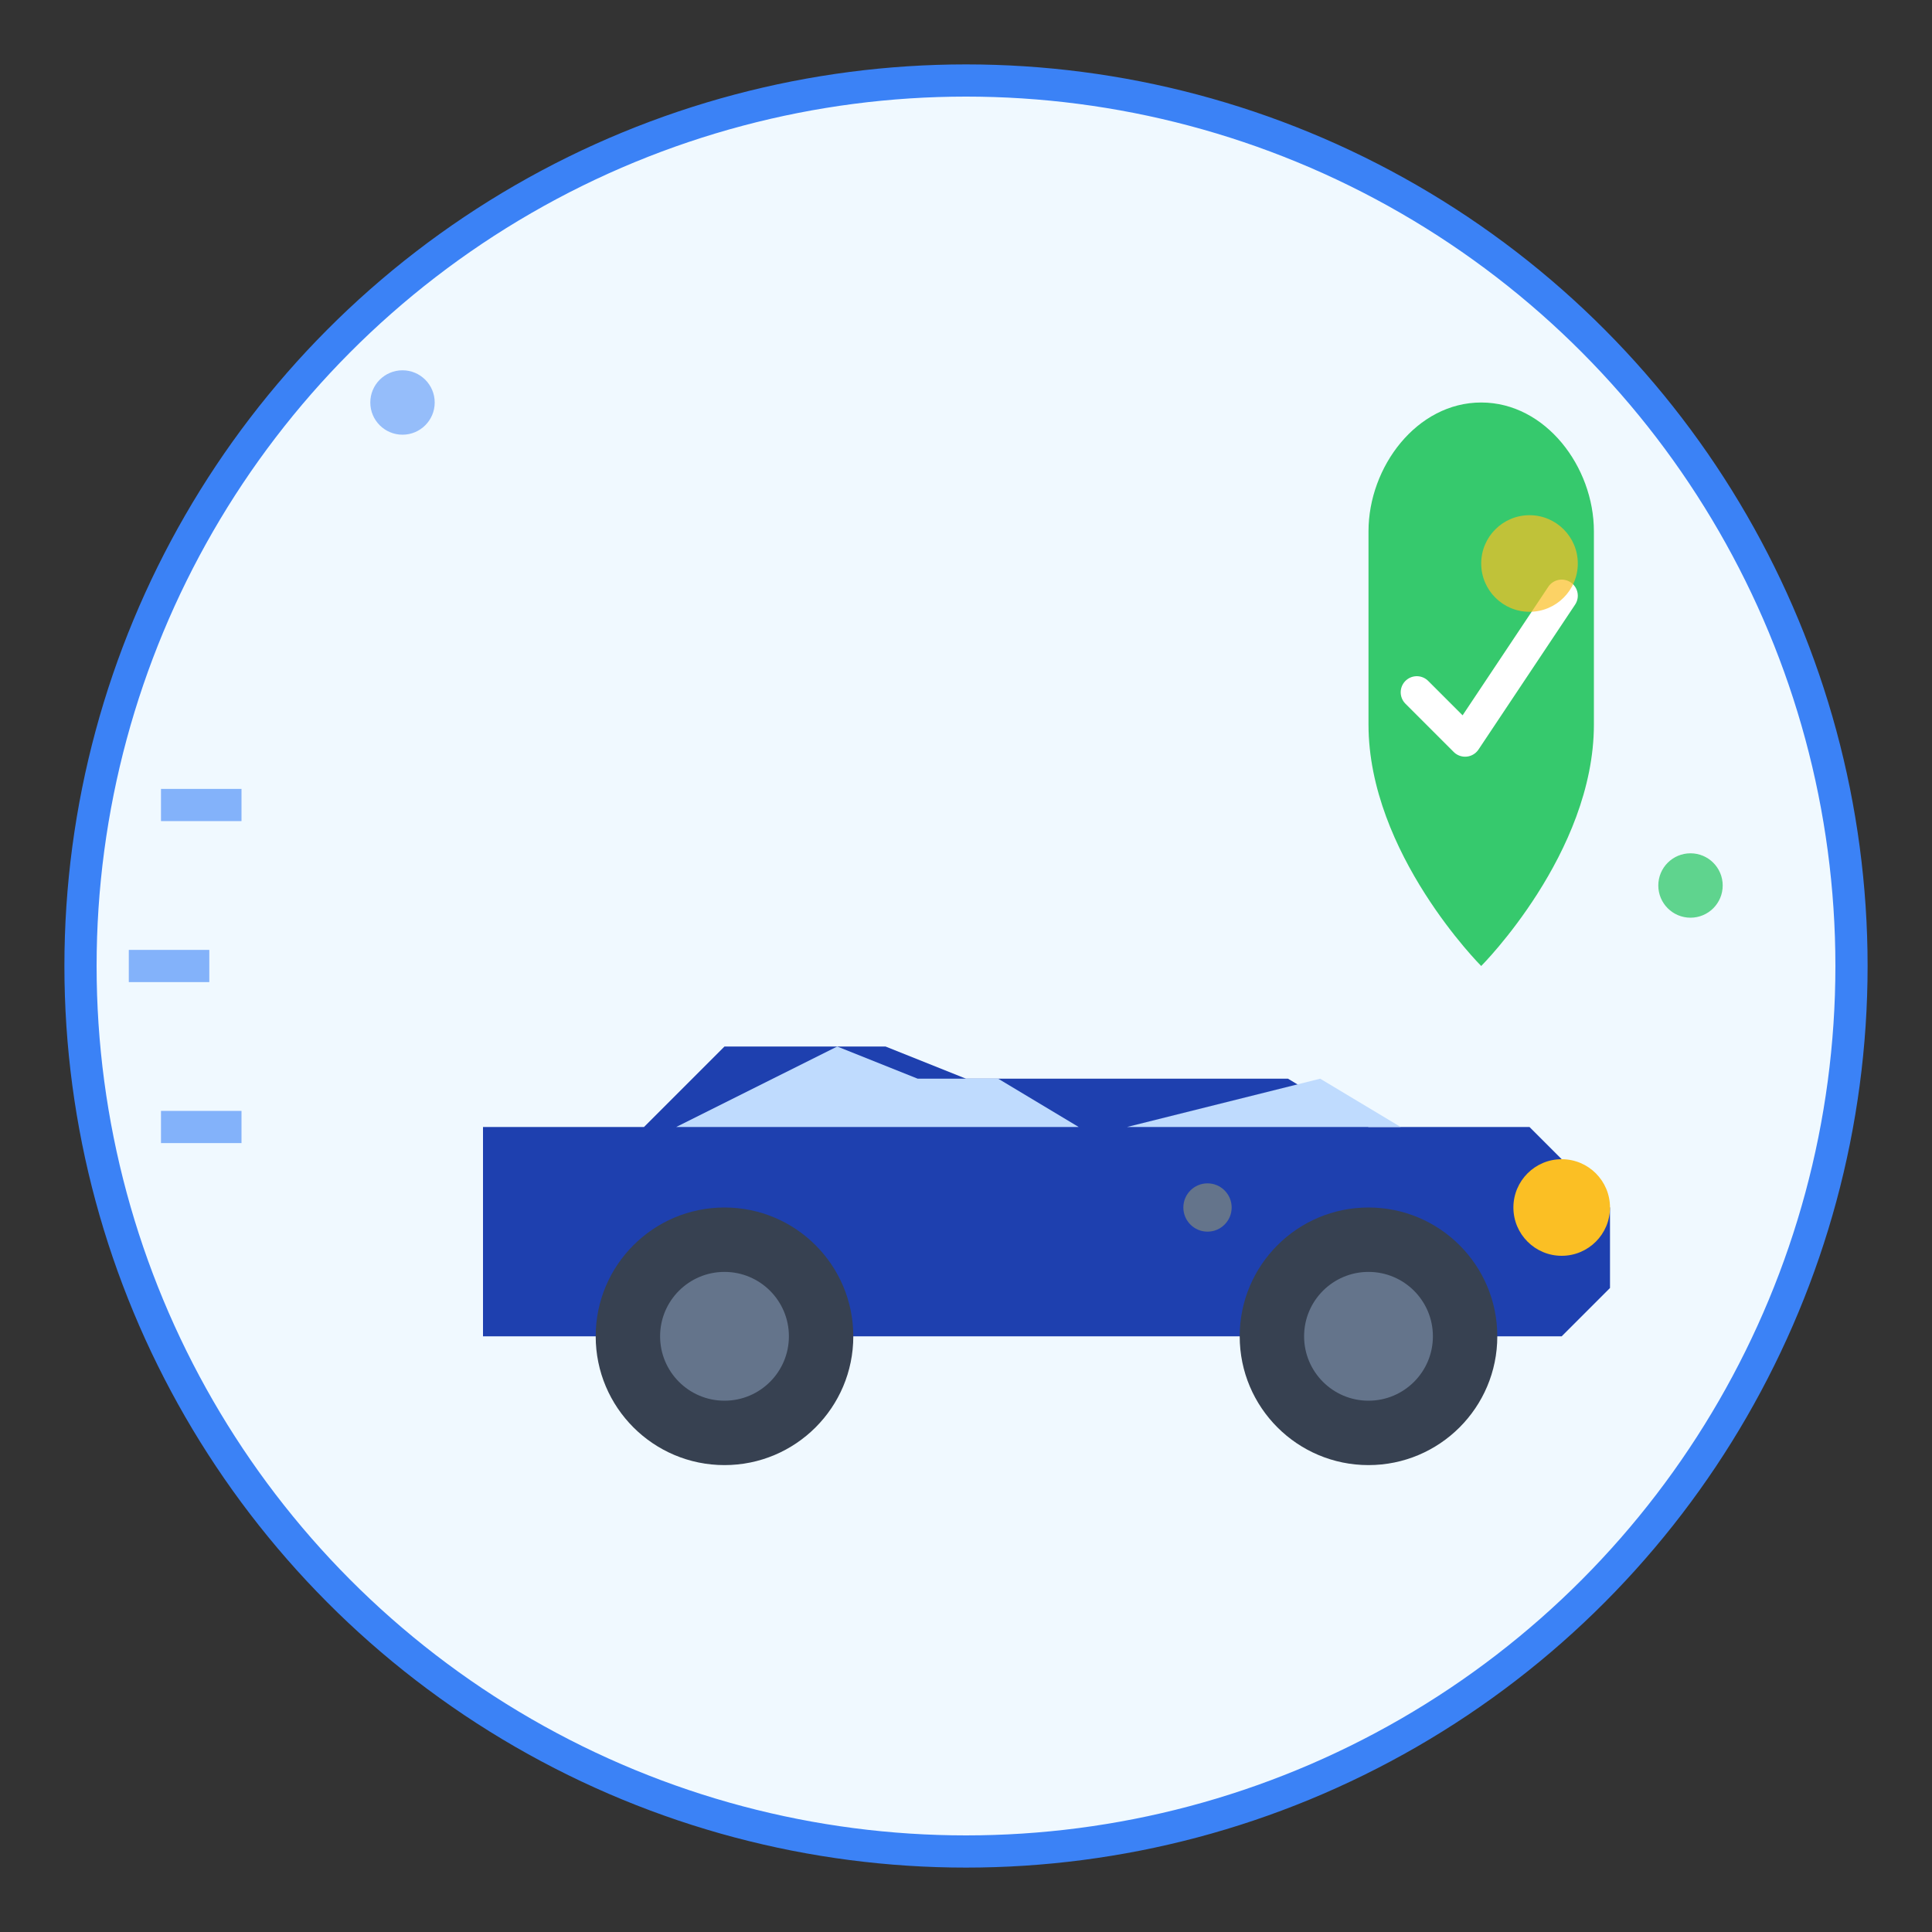
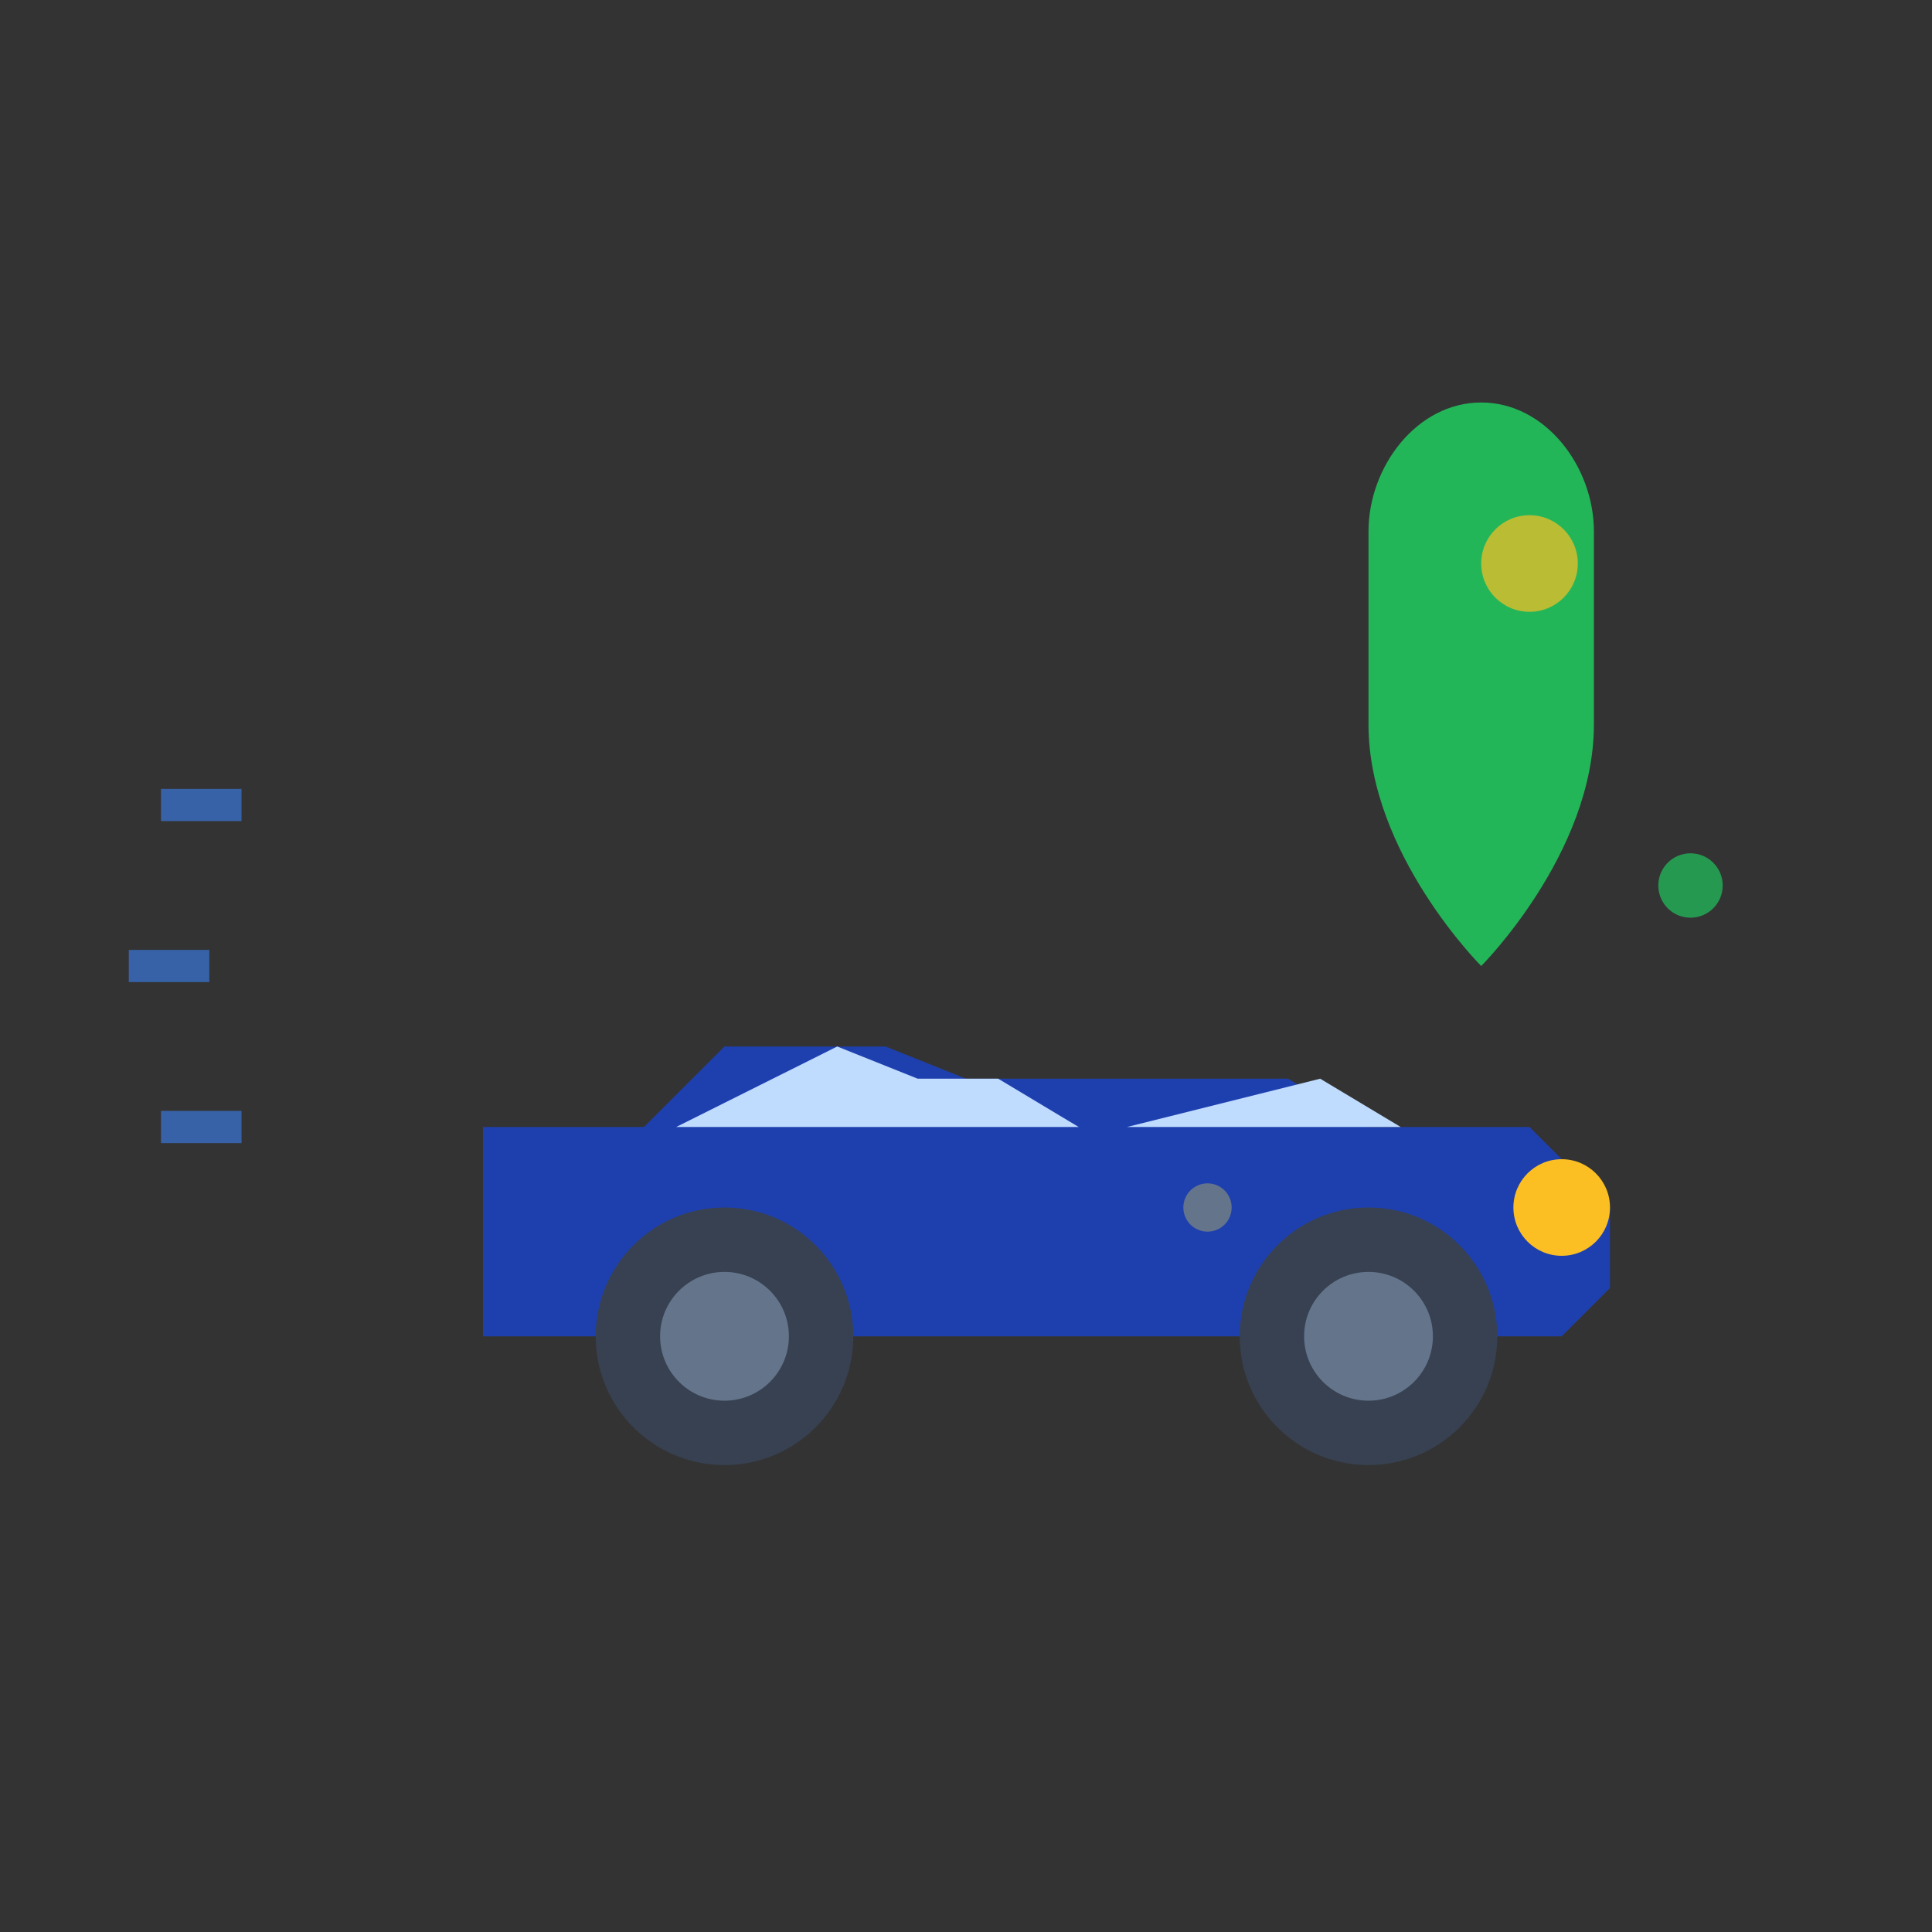
<svg xmlns="http://www.w3.org/2000/svg" width="120" height="120" viewBox="0 0 120 120" fill="none">
  <rect x="0" y="0" width="120" height="120" fill="#333333" stroke="none" />
-   <circle cx="60" cy="60" r="55" fill="#f0f9ff" stroke="#3b82f6" stroke-width="2" />
  <g transform="translate(20, 45)">
    <path d="M10 25 L20 25 L25 20 L35 20 L40 22 L60 22 L65 25 L75 25 L77 27 L80 30 L80 35 L77 38 L10 38 Z" fill="#1e40af" />
    <circle cx="25" cy="38" r="8" fill="#374151" />
    <circle cx="65" cy="38" r="8" fill="#374151" />
    <circle cx="25" cy="38" r="4" fill="#64748b" />
    <circle cx="65" cy="38" r="4" fill="#64748b" />
    <path d="M22 25 L32 20 L37 22 L42 22 L47 25 L22 25 Z" fill="#bfdbfe" />
    <path d="M50 25 L62 22 L67 25 L50 25 Z" fill="#bfdbfe" />
    <circle cx="55" cy="30" r="1.5" fill="#64748b" />
    <circle cx="77" cy="30" r="3" fill="#fbbf24" />
  </g>
  <g transform="translate(70, 25)">
    <path d="M15 8C15 4 18 0 22 0C26 0 29 4 29 8V20C29 28 22 35 22 35C22 35 15 28 15 20V8Z" fill="#22c55e" opacity="0.9" />
-     <path d="M18 18 L21 21 L27 12" stroke="white" stroke-width="2" stroke-linecap="round" stroke-linejoin="round" />
  </g>
  <g stroke="#3b82f6" stroke-width="2" opacity="0.6">
    <line x1="10" y1="50" x2="15" y2="50" />
    <line x1="8" y1="60" x2="13" y2="60" />
    <line x1="10" y1="70" x2="15" y2="70" />
  </g>
  <circle cx="95" cy="35" r="3" fill="#fbbf24" opacity="0.7" />
  <circle cx="105" cy="55" r="2" fill="#22c55e" opacity="0.7" />
-   <circle cx="25" cy="25" r="2" fill="#3b82f6" opacity="0.5" />
</svg>